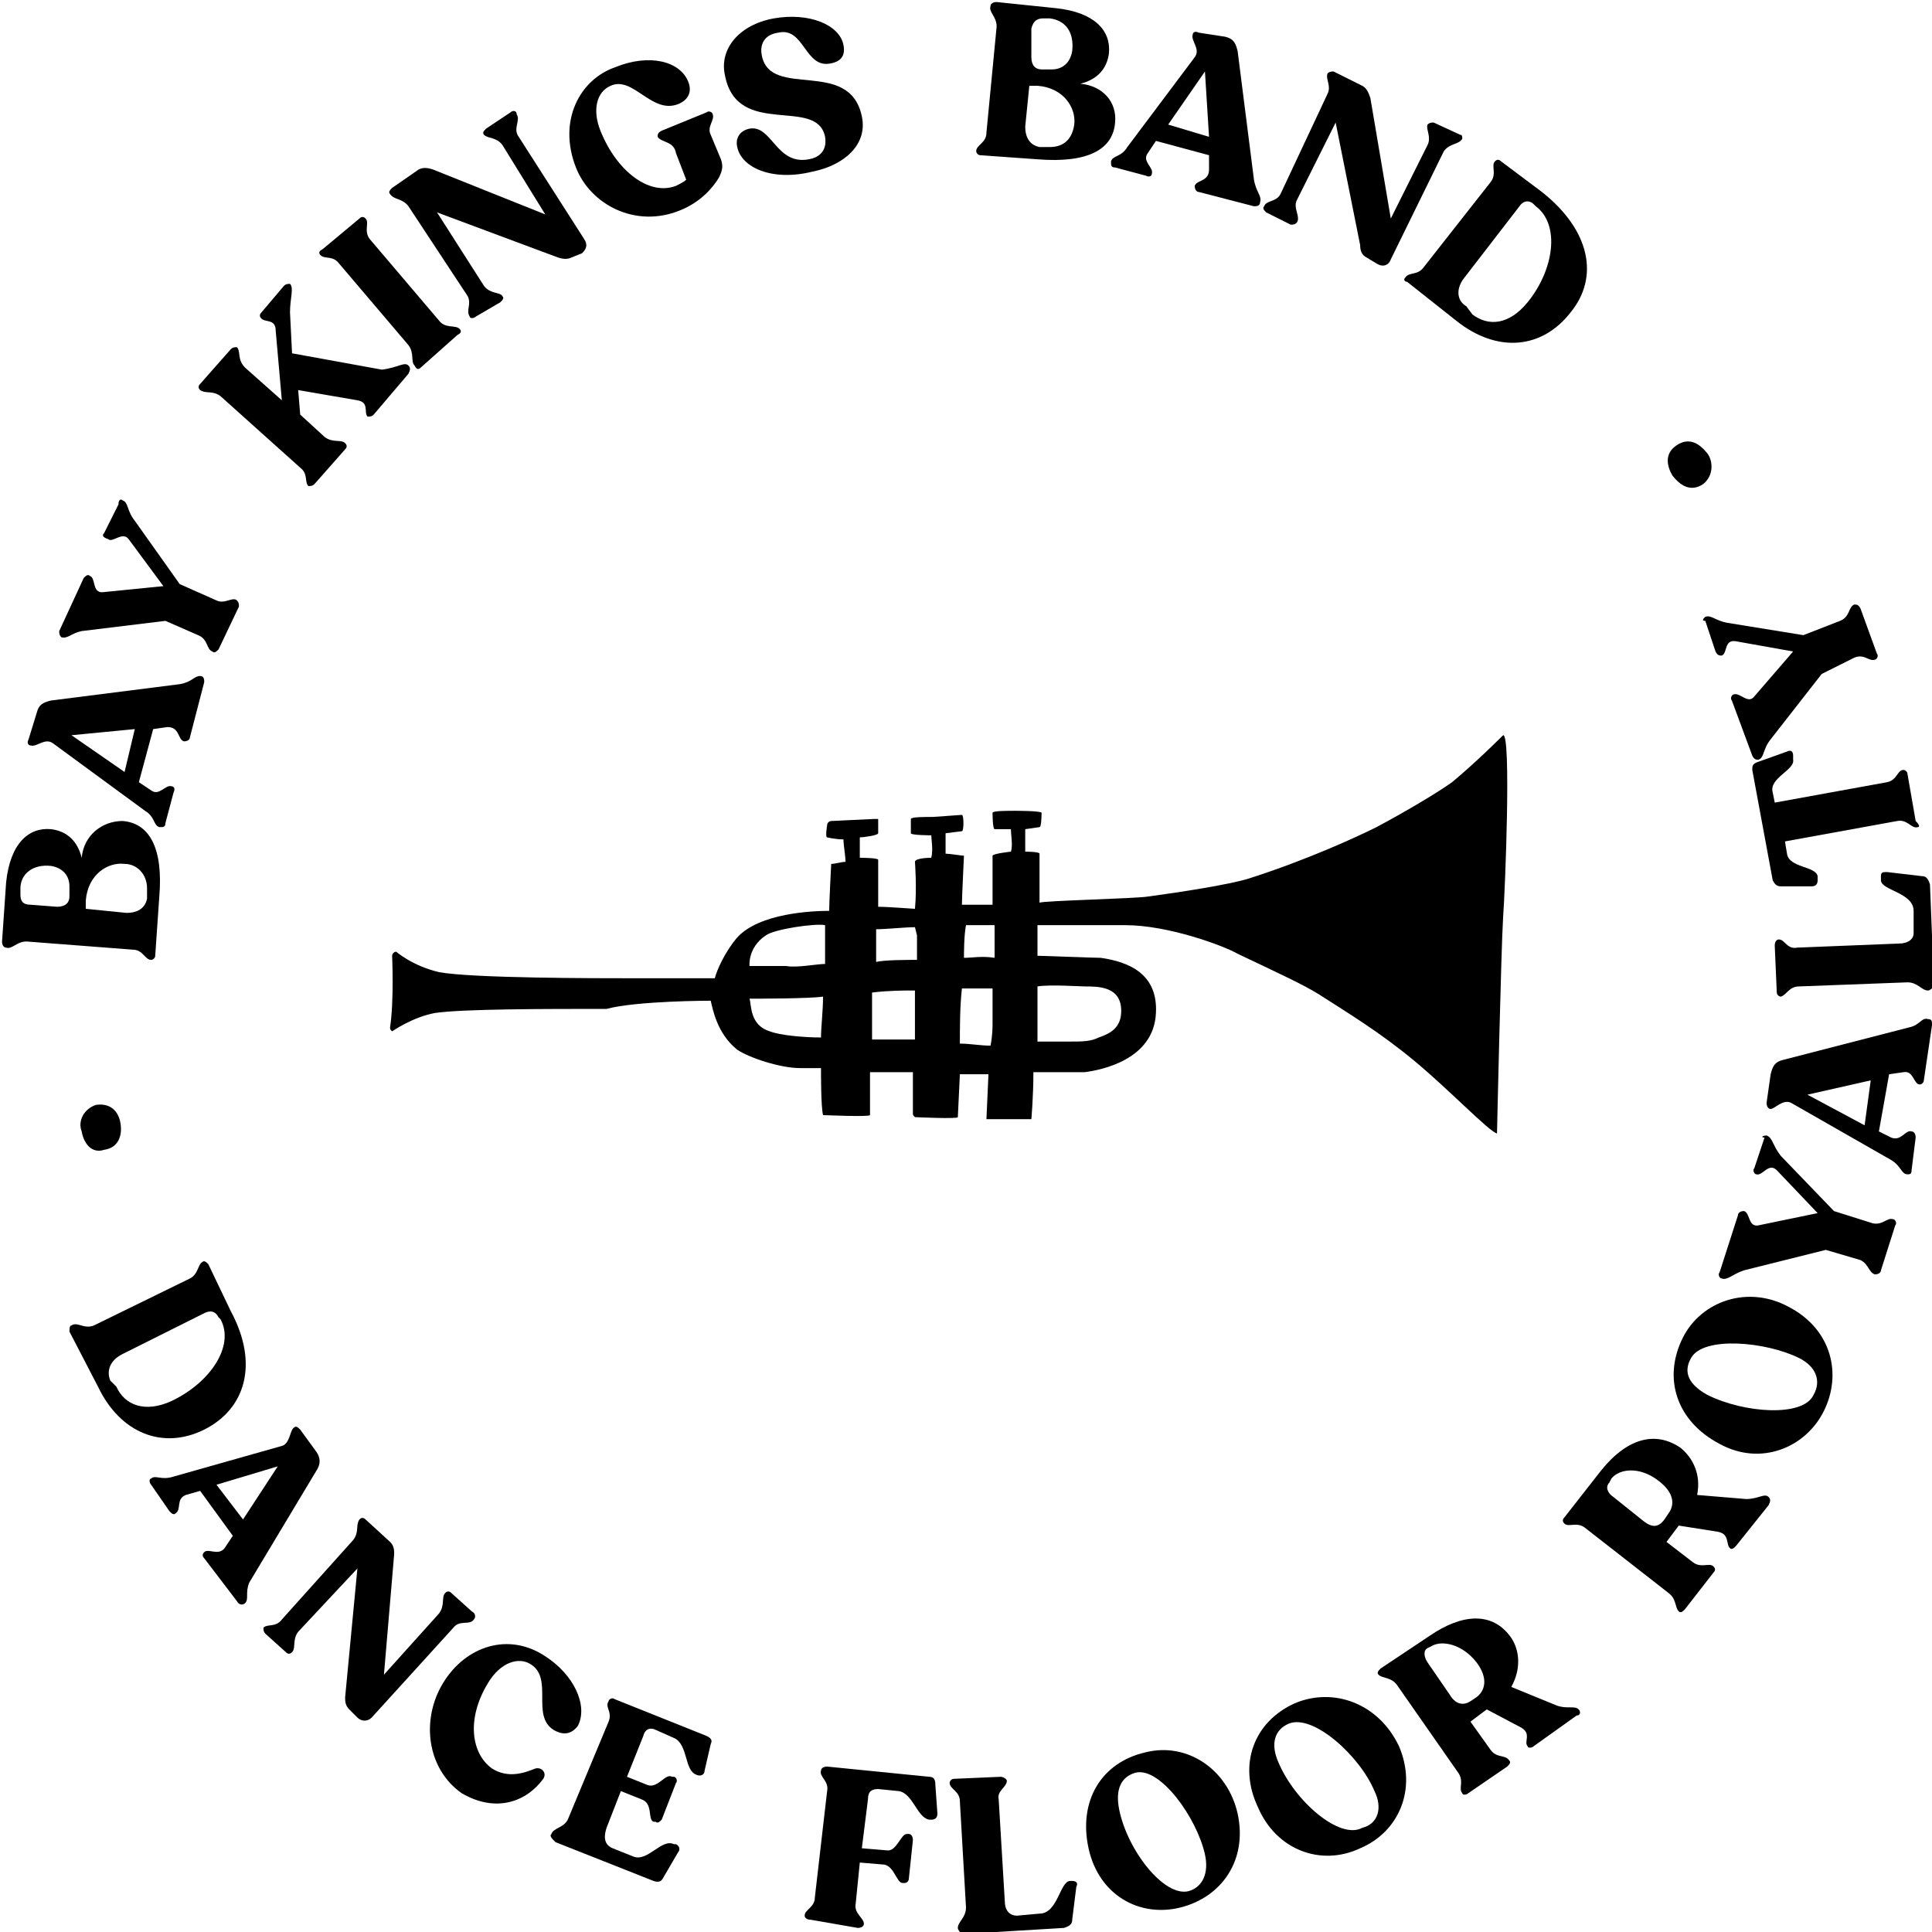
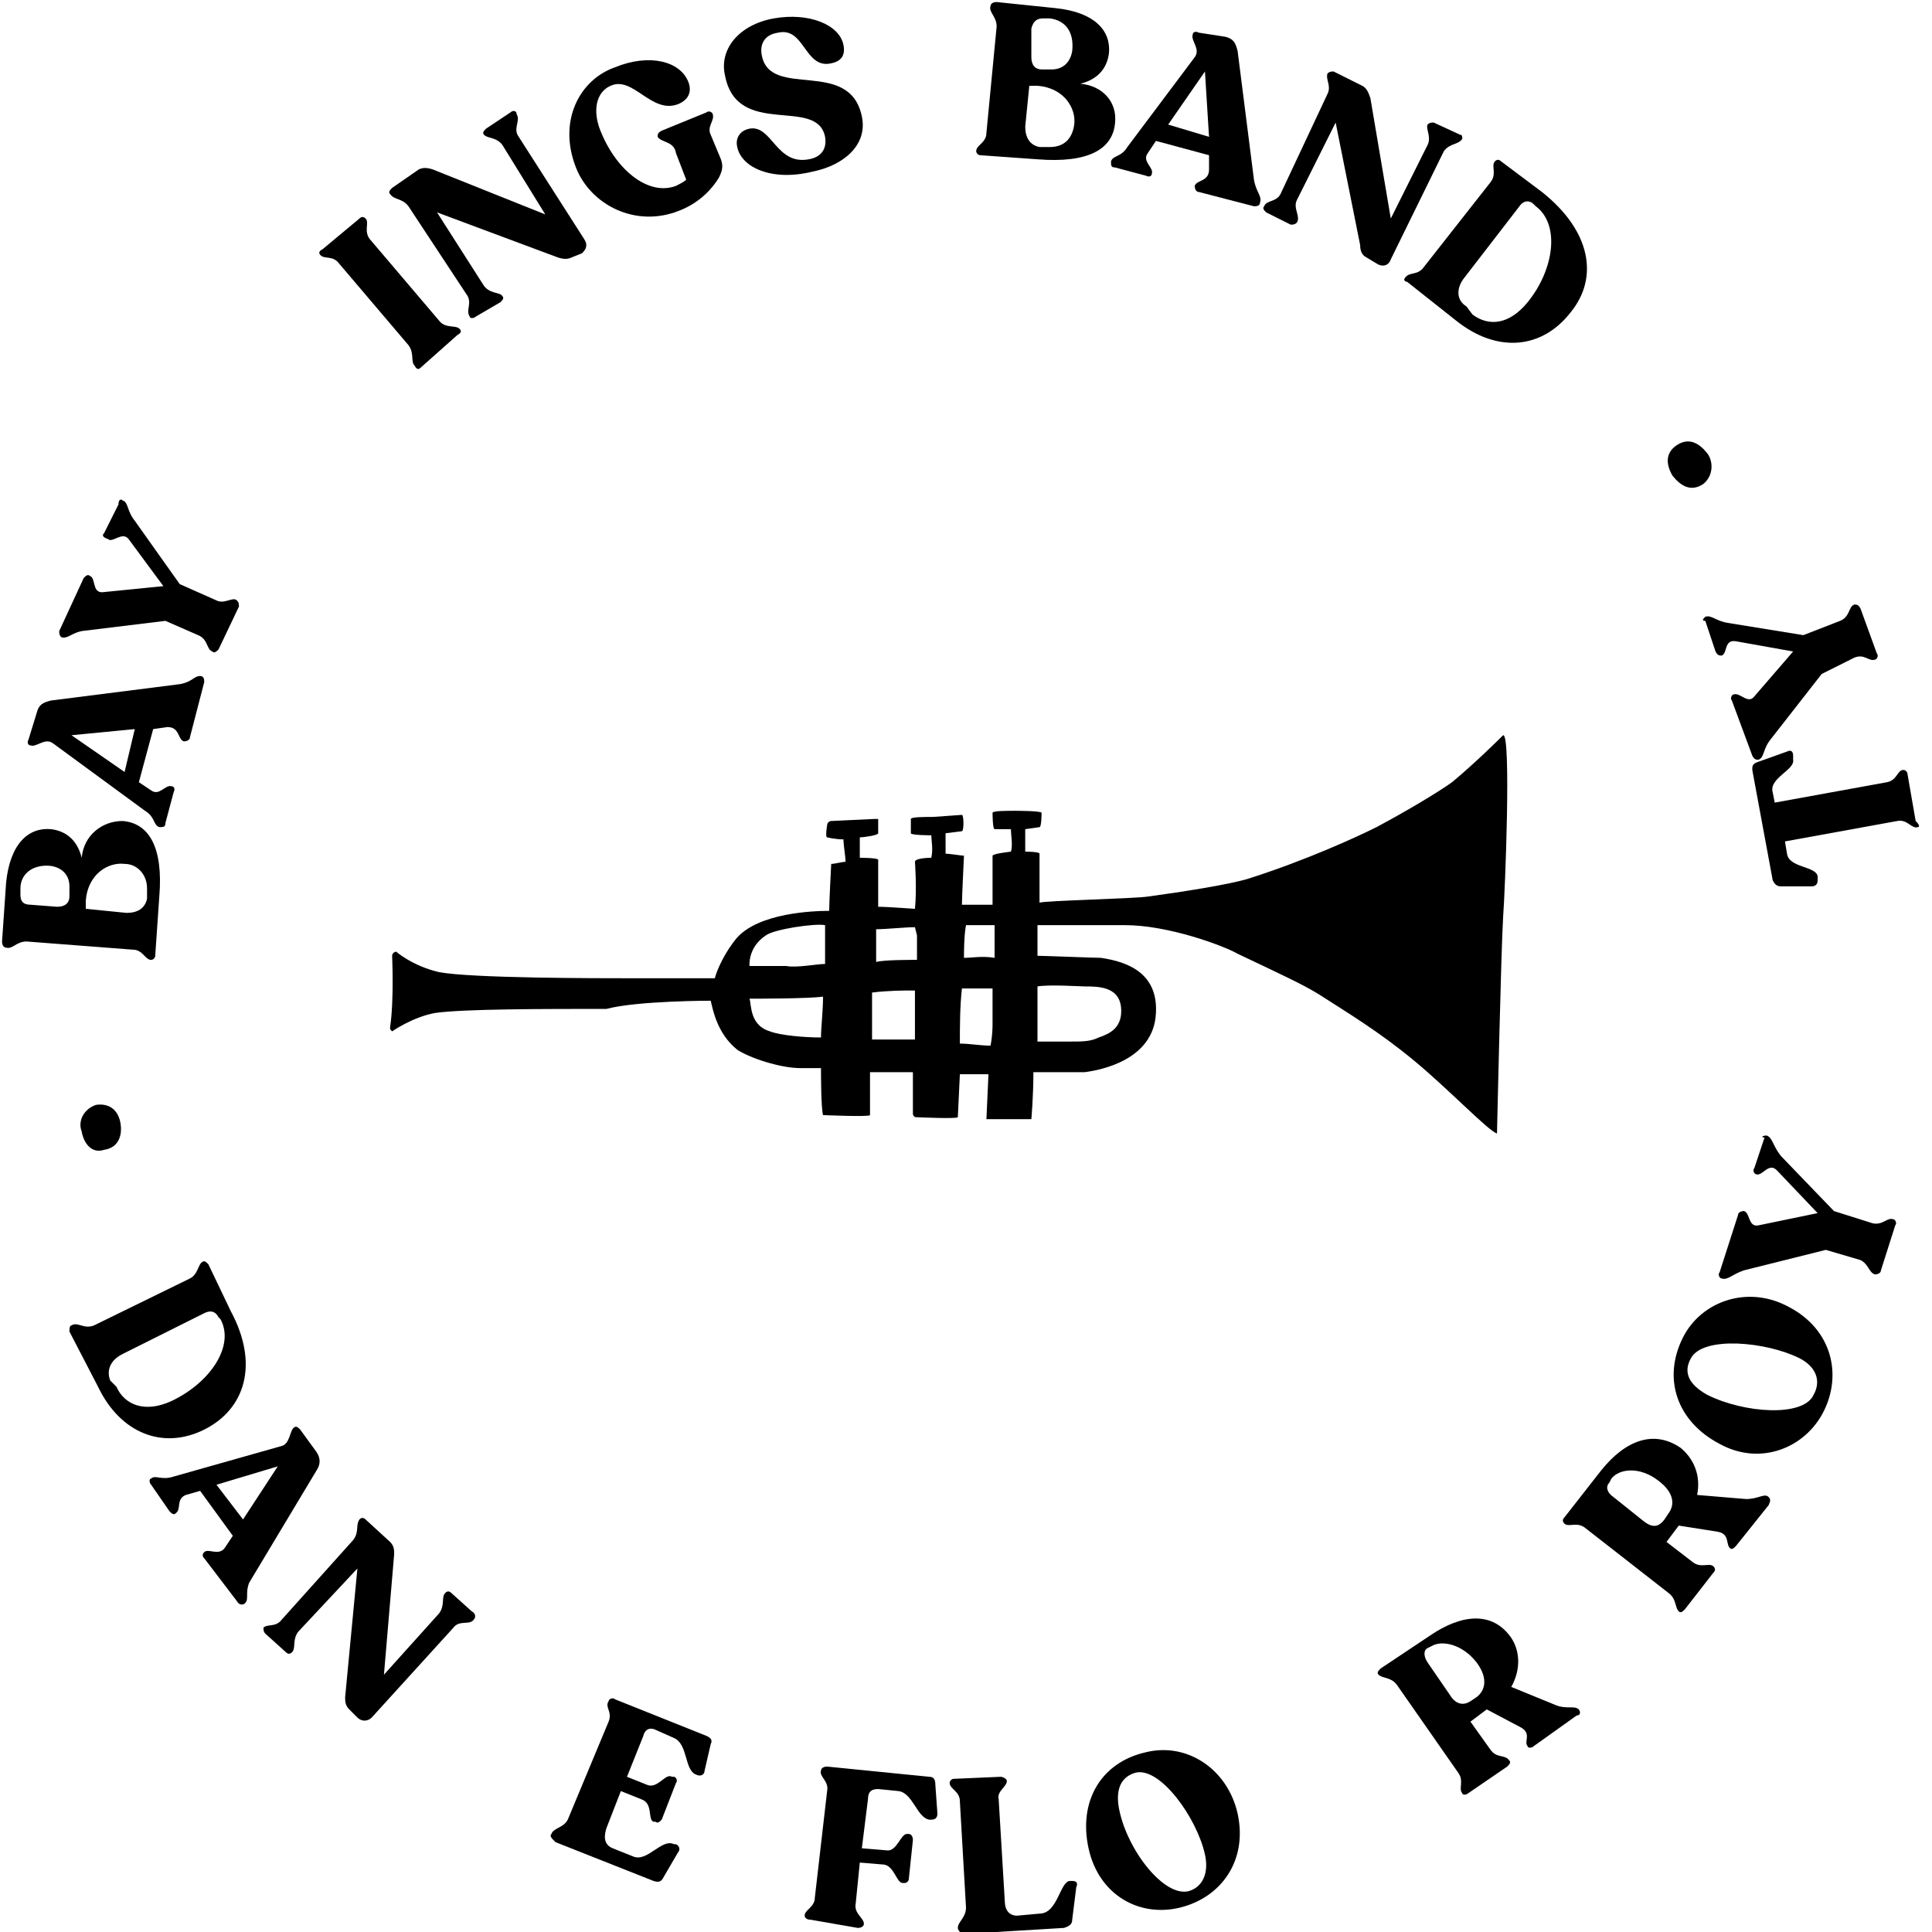
<svg xmlns="http://www.w3.org/2000/svg" version="1.1" id="Layer_1" x="0px" y="0px" viewBox="0 0 94.6 94.6" style="enable-background:new 0 0 94.6 94.6;" xml:space="preserve">
  <title>Asset 3</title>
  <g>
    <g>
      <g>
        <path d="M6,40.2c1.3,0.1,2,1.3,1.8,3.7l-0.2,2.9c0,0.1-0.1,0.2-0.2,0.2l0,0c-0.3,0-0.4-0.5-0.9-0.5l-5.2-0.4     c-0.5,0-0.7,0.4-1,0.3l0,0c-0.1,0-0.2-0.1-0.2-0.3l0.2-2.9c0.2-1.9,1.1-2.7,2.2-2.6c0.8,0.1,1.3,0.6,1.5,1.4     C4.1,40.9,5,40.2,6,40.2z M2.8,44.4c0.4,0,0.6-0.2,0.6-0.5l0-0.5c0-0.5-0.3-0.9-0.9-1c-0.9-0.1-1.5,0.4-1.5,1.1l0,0.3     c0,0.3,0.1,0.5,0.5,0.5L2.8,44.4z M6.1,42.3c-0.8-0.1-1.8,0.5-1.9,1.8l0,0.4l2,0.2c0.5,0,0.9-0.2,1-0.7l0-0.5     C7.2,42.8,6.7,42.3,6.1,42.3z" />
        <path d="M9.8,33.1L9.8,33.1c0.2,0,0.2,0.2,0.2,0.3l-0.7,2.7c0,0.1-0.1,0.2-0.3,0.2l0,0c-0.3-0.1-0.2-0.7-0.8-0.7l-0.7,0.1     l-0.7,2.6l0.6,0.4c0.4,0.3,0.7-0.3,1-0.2l0,0c0.1,0,0.2,0.1,0.1,0.3l-0.4,1.5c0,0.2-0.1,0.2-0.3,0.2l0,0     c-0.3-0.1-0.2-0.5-0.7-0.8l-4.5-3.3c-0.4-0.3-0.8,0.2-1.1,0.1l0,0c-0.1,0-0.2-0.1-0.1-0.3l0.4-1.3c0.1-0.4,0.3-0.5,0.7-0.6     l6.3-0.8C9.4,33.4,9.5,33.1,9.8,33.1z M6.6,35.7L3.5,36l2.6,1.8L6.6,35.7z" />
        <path d="M6,24.5L6,24.5c0.3,0.1,0.2,0.5,0.6,1l2.2,3.1l1.8,0.8c0.4,0.2,0.8-0.2,1,0l0,0c0.1,0.1,0.1,0.2,0.1,0.3l-1,2.1     c-0.1,0.1-0.2,0.2-0.3,0.1l0,0c-0.3-0.1-0.2-0.6-0.7-0.8l-1.6-0.7l-4.1,0.5C3.5,31,3.3,31.3,3,31.2l0,0c-0.1-0.1-0.1-0.2-0.1-0.3     l1.2-2.6c0.1-0.1,0.2-0.2,0.3-0.1l0,0c0.3,0.1,0.1,0.8,0.6,0.8L8,28.7l-1.7-2.3c-0.3-0.4-0.8,0.2-1,0l0,0C5,26.3,5,26.2,5.1,26.1     l0.7-1.4C5.8,24.5,5.9,24.4,6,24.5z" />
-         <path d="M20,17.9L20,17.9c0.1,0.1,0.1,0.2,0,0.4l-1.7,2c-0.1,0.1-0.2,0.1-0.3,0.1l0,0c-0.2-0.2,0.1-0.7-0.5-0.8l-2.9-0.5l0.1,1.2     l1.2,1.1c0.4,0.3,0.8,0.1,1,0.3l0,0c0.1,0.1,0.1,0.2,0,0.3l-1.5,1.7c-0.1,0.1-0.2,0.1-0.3,0.1l0,0c-0.2-0.2,0-0.6-0.4-0.9     l-3.9-3.5c-0.4-0.3-0.7-0.1-1-0.3l0,0c-0.1-0.1-0.1-0.2,0-0.3l1.5-1.7c0.1-0.1,0.2-0.1,0.3-0.1l0,0c0.2,0.2,0,0.6,0.4,1l1.8,1.6     l-0.3-3.4c0-0.6-0.5-0.4-0.7-0.6l0,0c-0.1-0.1-0.1-0.2,0-0.3l1.1-1.3c0.1-0.1,0.2-0.1,0.3-0.1l0,0c0.2,0.2,0,0.7,0,1.4l0.1,2     l4.4,0.8C19.5,18,19.8,17.7,20,17.9z" />
        <path d="M20.3,17.9c-0.2-0.2,0-0.6-0.3-1l-3.4-4c-0.3-0.4-0.7-0.2-0.9-0.4l0,0c-0.1-0.1-0.1-0.2,0.1-0.3l1.8-1.5     c0.1-0.1,0.2-0.1,0.3,0l0,0c0.2,0.2-0.1,0.6,0.2,1l3.4,4c0.3,0.4,0.8,0.2,1,0.4l0,0c0.1,0.1,0.1,0.2-0.1,0.3L20.6,18     C20.5,18.1,20.4,18.1,20.3,17.9L20.3,17.9z" />
        <path d="M25.3,5.6L25.3,5.6c0.2,0.3-0.2,0.7,0.1,1.1l3.2,5c0.2,0.3,0.1,0.5-0.1,0.7L28,12.6c-0.2,0.1-0.4,0.1-0.7,0l-5.9-2.2     l2.3,3.6c0.3,0.4,0.8,0.3,0.9,0.5l0,0c0.1,0.1,0,0.2-0.1,0.3l-1.2,0.7c-0.1,0.1-0.3,0.1-0.3,0l0,0c-0.2-0.3,0.1-0.6-0.1-1     L20,10.1c-0.3-0.4-0.7-0.3-0.9-0.6l0,0c-0.1-0.1,0-0.2,0.1-0.3l1.3-0.9c0.2-0.1,0.4-0.1,0.7,0l5.5,2.2l-2.1-3.4     c-0.3-0.4-0.7-0.3-0.9-0.5l0,0c-0.1-0.1,0-0.2,0.1-0.3L25,5.5C25.1,5.4,25.3,5.4,25.3,5.6z" />
        <path d="M28.2,8.2c-0.9-2.3,0.2-4.3,1.9-4.9c1.7-0.7,3.2-0.3,3.6,0.7c0.2,0.5,0,0.9-0.5,1.1c-1.3,0.5-2.2-1.4-3.3-0.9     c-0.7,0.3-0.9,1.2-0.5,2.2c0.8,2,2.4,3.2,3.7,2.7c0.2-0.1,0.4-0.2,0.5-0.3l-0.5-1.3C33,6.9,32.4,7,32.2,6.7l0,0     c0-0.1,0-0.2,0.2-0.3l2.2-0.9c0.1-0.1,0.3,0,0.3,0.1l0,0c0.1,0.3-0.3,0.6-0.1,1l0.5,1.2c0.1,0.3,0.1,0.5-0.1,0.9     c-0.3,0.5-0.9,1.2-1.9,1.6C31.1,11.2,28.9,10,28.2,8.2z" />
        <path d="M36.1,7.2c-0.1-0.4,0.1-0.8,0.6-0.9c1.1-0.2,1.3,1.8,2.9,1.5c0.6-0.1,0.9-0.5,0.8-1.1c-0.4-2-4.3,0.1-4.9-3     c-0.3-1.3,0.7-2.5,2.4-2.8c1.7-0.3,3.2,0.3,3.4,1.3c0.1,0.5-0.1,0.8-0.6,0.9c-1.3,0.3-1.3-1.8-2.6-1.5c-0.7,0.1-0.9,0.6-0.8,1.1     c0.4,2.2,4.3,0.1,4.9,3c0.3,1.4-0.9,2.4-2.4,2.7C37.8,8.9,36.3,8.2,36.1,7.2z" />
        <path d="M54.6,6c-0.1,1.3-1.3,2-3.8,1.8L48,7.6c-0.1,0-0.2-0.1-0.2-0.2l0,0c0-0.3,0.5-0.4,0.5-0.9l0.5-5.2c0-0.5-0.4-0.7-0.3-1     l0,0c0-0.1,0.1-0.2,0.3-0.2l2.9,0.3c1.9,0.2,2.7,1.1,2.6,2.2c-0.1,0.8-0.6,1.3-1.4,1.5C54,4.2,54.7,5,54.6,6z M52.6,6.1     c0.1-0.8-0.5-1.8-1.8-1.9l-0.4,0l-0.2,2c0,0.5,0.2,0.9,0.7,1l0.5,0C52.1,7.2,52.5,6.8,52.6,6.1z M50.5,2.8c0,0.4,0.2,0.6,0.5,0.6     l0.5,0c0.5,0,0.9-0.3,1-0.9c0.1-0.9-0.3-1.5-1.1-1.6l-0.3,0c-0.3,0-0.5,0.1-0.6,0.5L50.5,2.8z" />
        <path d="M61.7,9.9L61.7,9.9c0,0.2-0.2,0.2-0.3,0.2l-2.7-0.7c-0.1,0-0.2-0.1-0.2-0.3l0,0c0.1-0.3,0.7-0.2,0.7-0.8l0-0.7l-2.6-0.7     l-0.4,0.6c-0.3,0.4,0.3,0.7,0.2,1l0,0c0,0.1-0.1,0.2-0.3,0.1l-1.5-0.4c-0.2,0-0.2-0.1-0.2-0.3l0,0c0.1-0.3,0.5-0.2,0.8-0.7     l3.3-4.4c0.3-0.4-0.2-0.8-0.1-1.1l0,0c0-0.1,0.1-0.2,0.3-0.1L60,1.8c0.4,0.1,0.5,0.3,0.6,0.7l0.8,6.3C61.5,9.4,61.8,9.6,61.7,9.9     z M59.2,6.7l-0.2-3.2l-1.8,2.6L59.2,6.7z" />
        <path d="M71.6,6.8L71.6,6.8c-0.2,0.3-0.6,0.2-0.9,0.6l-2.6,5.3c-0.1,0.3-0.4,0.4-0.7,0.2l-0.5-0.3c-0.2-0.1-0.3-0.3-0.3-0.6     L65.4,6l-1.9,3.8c-0.2,0.4,0.2,0.8,0,1.1l0,0c-0.1,0.1-0.2,0.1-0.3,0.1l-1.2-0.6c-0.1-0.1-0.2-0.2-0.1-0.3l0,0     c0.1-0.3,0.6-0.2,0.8-0.6L65,4.6c0.2-0.4-0.1-0.7,0-1l0,0c0.1-0.1,0.2-0.1,0.3-0.1l1.4,0.7c0.2,0.1,0.3,0.3,0.4,0.6l1,5.9     l1.8-3.6c0.2-0.4-0.1-0.8,0-1l0,0c0.1-0.1,0.2-0.1,0.3-0.1l1.3,0.6C71.6,6.6,71.6,6.7,71.6,6.8z" />
        <path d="M68.8,13.6L68.8,13.6c0.2-0.3,0.6-0.1,0.9-0.5L73,8.9c0.3-0.4,0-0.8,0.2-1l0,0c0.1-0.1,0.2-0.1,0.3,0l2,1.5     c2.4,1.9,2.8,4.2,1.4,5.9c-1.4,1.8-3.6,2-5.6,0.4l-2.4-1.9C68.8,13.8,68.7,13.7,68.8,13.6z M72.1,15.4c0.8,0.6,1.8,0.5,2.7-0.6     c1.3-1.6,1.6-3.8,0.4-4.7L75.1,10c-0.2-0.2-0.5-0.2-0.7,0.1l-2.7,3.5c-0.4,0.5-0.4,1.1,0.1,1.4L72.1,15.4z" />
      </g>
    </g>
    <g>
      <g>
        <path d="M4.7,54.1c0.7-0.1,1.1,0.3,1.2,0.9c0.1,0.6-0.1,1.2-0.8,1.3C4.5,56.5,4.1,56,4,55.4C3.8,54.9,4.1,54.3,4.7,54.1z" />
        <path d="M3.5,64.9L3.5,64.9c0.3-0.2,0.6,0.2,1.1,0l4.7-2.3c0.4-0.2,0.4-0.7,0.6-0.8l0,0c0.1-0.1,0.2,0,0.3,0.1l1.1,2.3     C12.7,66.8,12,69,10,70c-2,1-4.1,0.2-5.2-2.1l-1.4-2.7C3.4,65.1,3.4,64.9,3.5,64.9z M5.7,67.9c0.4,0.9,1.4,1.3,2.7,0.7     c1.9-0.9,3.1-2.7,2.4-4l-0.1-0.1c-0.1-0.2-0.3-0.4-0.7-0.2l-4,2c-0.6,0.3-0.8,0.8-0.6,1.3L5.7,67.9z" />
        <path d="M12,78.5L12,78.5c-0.1,0.1-0.3,0.1-0.4-0.1L10,76.3c-0.1-0.1-0.1-0.2,0-0.3l0,0c0.2-0.2,0.7,0.2,1-0.2l0.4-0.6L9.8,73     l-0.7,0.2c-0.5,0.2-0.2,0.7-0.5,0.9l0,0c-0.1,0.1-0.2,0-0.3-0.1l-0.9-1.3c-0.1-0.1-0.1-0.3,0-0.3l0,0c0.2-0.2,0.5,0.1,1.1-0.1     l5.3-1.5c0.4-0.1,0.4-0.8,0.6-0.9l0,0c0.1-0.1,0.2,0,0.3,0.1l0.8,1.1c0.2,0.3,0.2,0.6,0,0.9l-3.3,5.5C12,78,12.2,78.3,12,78.5z      M11.9,74.4l1.7-2.6l-3,0.9L11.9,74.4z" />
        <path d="M23.2,79.3L23.2,79.3c-0.2,0.3-0.7,0-1,0.4l-4,4.4c-0.2,0.2-0.5,0.2-0.7,0l-0.4-0.4c-0.2-0.2-0.2-0.4-0.2-0.6l0.6-6.3     l-2.9,3.1c-0.3,0.4-0.1,0.8-0.3,1l0,0c-0.1,0.1-0.2,0.1-0.3,0l-1-0.9c-0.1-0.1-0.1-0.2-0.1-0.3l0,0c0.2-0.2,0.6,0,0.9-0.4     l3.5-3.9c0.3-0.4,0.1-0.7,0.3-1l0,0c0.1-0.1,0.2-0.1,0.3,0l1.2,1.1c0.2,0.2,0.2,0.4,0.2,0.6L18.8,82l2.7-3c0.3-0.4,0.1-0.8,0.3-1     l0,0c0.1-0.1,0.2-0.1,0.3,0l1,0.9C23.3,79,23.3,79.2,23.2,79.3z" />
-         <path d="M21.7,82.4c1.1-1.8,3.2-2.5,5-1.3c1.4,0.9,2.1,2.4,1.6,3.4c-0.3,0.4-0.7,0.5-1.2,0.2c-1.1-0.7,0-2.5-1.1-3.2     c-0.6-0.4-1.5-0.1-2.1,0.9c-1.1,1.8-0.8,3.5,0.2,4.2c0.8,0.5,1.6,0.2,2.1,0c0.3-0.1,0.6,0.2,0.4,0.5c-0.8,1.1-2.3,1.7-4,0.7     C20.9,86.6,20.6,84.2,21.7,82.4z" />
        <path d="M27,89.8L27,89.8c0.1-0.3,0.6-0.3,0.8-0.7l2-4.8c0.2-0.5-0.2-0.7,0-1l0,0c0-0.1,0.2-0.2,0.3-0.1l4.5,1.8     c0.2,0.1,0.3,0.2,0.2,0.4l-0.3,1.3c0,0.2-0.2,0.3-0.4,0.2l0,0c-0.6-0.2-0.4-1.5-1.1-1.8l-0.9-0.4c-0.2-0.1-0.5-0.1-0.6,0.3     L30.7,87l1,0.4c0.5,0.2,0.9-0.6,1.2-0.4l0.1,0c0.1,0,0.2,0.2,0.1,0.3l-0.7,1.8c-0.1,0.1-0.2,0.2-0.3,0.1l-0.1,0     c-0.3-0.1,0-0.9-0.6-1.1l-1-0.4l-0.7,1.8c-0.1,0.3-0.2,0.8,0.3,1l1,0.4c0.7,0.3,1.4-0.9,2-0.6l0.1,0c0.2,0.1,0.2,0.3,0.1,0.4     l-0.7,1.2c-0.1,0.2-0.2,0.3-0.5,0.2l-4.8-1.9C27,90,26.9,89.9,27,89.8z" />
        <path d="M39.4,93.8L39.4,93.8c0-0.3,0.5-0.4,0.5-0.9l0.6-5.2c0.1-0.5-0.4-0.7-0.3-1l0,0c0-0.1,0.1-0.2,0.3-0.2l5,0.5     c0.2,0,0.3,0.1,0.3,0.4l0.1,1.4c0,0.2-0.1,0.3-0.3,0.3l-0.1,0c-0.6-0.1-0.8-1.3-1.5-1.4l-1-0.1c-0.3,0-0.5,0.1-0.5,0.5l-0.3,2.4     l1.2,0.1c0.5,0.1,0.7-0.8,1-0.8l0.1,0c0.1,0,0.2,0.1,0.2,0.3l-0.2,1.9c0,0.1-0.1,0.2-0.2,0.2l-0.1,0c-0.3,0-0.4-0.8-0.9-0.9     l-1.2-0.1l-0.2,2c-0.1,0.5,0.4,0.7,0.4,1l0,0c0,0.1-0.1,0.2-0.3,0.2L39.7,94C39.5,94,39.4,93.9,39.4,93.8z" />
        <path d="M46.9,94.4L46.9,94.4c0-0.3,0.4-0.5,0.4-1L47,88.2c0-0.5-0.5-0.6-0.5-0.9l0,0c0-0.1,0.1-0.2,0.2-0.2l2.3-0.1     c0.1,0,0.3,0.1,0.3,0.2l0,0c0,0.3-0.5,0.5-0.4,0.9l0.3,5c0,0.4,0.2,0.7,0.6,0.7l1.1-0.1c0.9,0,1-1.6,1.5-1.6l0.1,0     c0.2,0,0.3,0.1,0.2,0.3L52.5,94c0,0.2-0.1,0.3-0.4,0.4l-5,0.3C47,94.6,46.9,94.5,46.9,94.4z" />
        <path d="M53.3,90.5c-0.5-2.3,0.6-4.2,2.8-4.7c2-0.5,4,0.8,4.5,3c0.5,2.3-0.8,4.1-2.8,4.6C55.8,93.9,53.8,92.8,53.3,90.5z      M59,90.8c-0.4-1.8-2.2-4.3-3.4-4c-0.7,0.2-1,0.8-0.8,1.8c0.4,2,2.2,4.3,3.4,4C58.9,92.4,59.2,91.7,59,90.8z" />
-         <path d="M61.6,88.5c-1-2.1-0.2-4.2,1.8-5.1c1.9-0.8,4.1,0,5.1,2.1c0.9,2.1,0,4.2-1.9,5C64.7,91.4,62.5,90.6,61.6,88.5z      M67.3,87.7c-0.7-1.7-3-3.8-4.2-3.3c-0.7,0.3-0.9,1-0.5,1.9c0.8,1.9,3,3.8,4.1,3.2C67.5,89.3,67.7,88.5,67.3,87.7z" />
        <path d="M77.3,83.7L77.3,83.7c0.1,0.1,0.1,0.3-0.1,0.3l-2.1,1.5c-0.1,0.1-0.3,0.1-0.3,0l0,0c-0.2-0.2,0.2-0.6-0.3-0.9l-1.7-0.9     l-0.8,0.6l1,1.4c0.3,0.4,0.7,0.2,0.9,0.5l0,0c0.1,0.1,0,0.2-0.1,0.3l-1.9,1.3c-0.1,0.1-0.3,0.1-0.3,0l0,0c-0.2-0.2,0.1-0.6-0.2-1     l-3-4.3c-0.3-0.4-0.7-0.3-0.9-0.5l0,0c-0.1-0.1,0-0.2,0.1-0.3l2.4-1.6c1.6-1.1,3.1-1.2,4,0.1c0.4,0.6,0.5,1.5,0,2.4l2.2,0.9     C76.7,83.7,77.1,83.5,77.3,83.7z M72,83.3l0.3-0.2c0.4-0.3,0.6-0.9,0-1.7c-0.7-0.9-1.7-1.1-2.2-0.8l-0.2,0.1     c-0.2,0.1-0.2,0.4,0,0.7L71,83C71.3,83.5,71.7,83.5,72,83.3z" />
        <path d="M86.6,73.3L86.6,73.3c0.1,0.1,0.1,0.2,0,0.4l-1.6,2c-0.1,0.1-0.2,0.2-0.3,0.1l0,0c-0.2-0.2,0-0.7-0.6-0.8l-1.9-0.3     l-0.6,0.8l1.3,1c0.4,0.3,0.8,0,1,0.2l0,0c0.1,0.1,0.1,0.2,0,0.3l-1.4,1.8c-0.1,0.1-0.2,0.2-0.3,0.1l0,0c-0.2-0.2-0.1-0.6-0.5-0.9     l-4.1-3.2c-0.4-0.3-0.8,0-1-0.2l0,0c-0.1-0.1-0.1-0.2,0-0.3l1.8-2.3c1.2-1.5,2.6-2,3.9-1.1c0.6,0.5,1,1.3,0.8,2.3l2.4,0.2     C86.1,73.4,86.4,73.1,86.6,73.3z M81.5,74.4l0.2-0.3c0.3-0.4,0.3-1-0.5-1.6c-0.9-0.7-1.9-0.6-2.3-0.1l-0.1,0.2     c-0.2,0.2-0.1,0.5,0.2,0.7l1.5,1.2C80.9,74.8,81.2,74.8,81.5,74.4z" />
        <path d="M84.2,70.7c-2.1-1.1-2.8-3.2-1.8-5.2c0.9-1.8,3.2-2.6,5.2-1.5c2.1,1.1,2.6,3.3,1.7,5.1C88.4,70.9,86.2,71.8,84.2,70.7z      M88.1,66.5c-1.6-0.8-4.7-1.1-5.3,0c-0.4,0.7-0.1,1.3,0.8,1.8c1.8,0.9,4.7,1.1,5.2,0C89.2,67.6,88.9,66.9,88.1,66.5z" />
        <path d="M86.5,55.6L86.5,55.6c0.3,0.1,0.3,0.5,0.7,1l2.6,2.7l1.9,0.6c0.5,0.1,0.7-0.3,1-0.2l0,0c0.1,0,0.2,0.2,0.1,0.3l-0.7,2.2     c0,0.1-0.1,0.2-0.3,0.2l0,0c-0.3-0.1-0.3-0.5-0.7-0.7l-1.7-0.5l-4,1c-0.6,0.2-0.8,0.5-1.1,0.4l0,0c-0.1,0-0.2-0.2-0.1-0.3     l0.9-2.8c0-0.1,0.1-0.2,0.3-0.2l0,0c0.3,0.1,0.2,0.8,0.7,0.7l2.9-0.6l-2-2.1c-0.4-0.4-0.7,0.3-1,0.2l0,0c-0.1,0-0.2-0.2-0.1-0.3     l0.5-1.5C86.2,55.7,86.3,55.6,86.5,55.6z" />
-         <path d="M94.4,49.9L94.4,49.9c0.2,0,0.2,0.1,0.2,0.3l-0.4,2.7c0,0.1-0.1,0.2-0.2,0.2l0,0c-0.3,0-0.3-0.7-0.8-0.6l-0.7,0.1     L92,55.4l0.6,0.3c0.5,0.2,0.7-0.4,1-0.3l0,0c0.1,0,0.2,0.1,0.2,0.3l-0.2,1.6c0,0.2-0.1,0.2-0.2,0.2l0,0c-0.3,0-0.3-0.4-0.8-0.7     L87.7,54c-0.4-0.2-0.8,0.3-1,0.3l0,0c-0.1,0-0.2-0.1-0.2-0.3l0.2-1.4c0.1-0.4,0.2-0.6,0.6-0.7l6.2-1.6     C94,50.2,94.1,49.8,94.4,49.9z M91.6,52.9l-3.1,0.7l2.8,1.5L91.6,52.9z" />
-         <path d="M94.4,48.5L94.4,48.5c-0.3,0-0.5-0.4-1-0.4l-5.3,0.2c-0.5,0-0.6,0.4-0.9,0.5l0,0c-0.1,0-0.2-0.1-0.2-0.2l-0.1-2.3     c0-0.2,0.1-0.3,0.2-0.3l0,0c0.3,0,0.4,0.5,0.9,0.4l5-0.2c0.4,0,0.7-0.2,0.7-0.5l0-1.1c0-0.9-1.6-1-1.6-1.5l0-0.2     c0-0.2,0.1-0.2,0.3-0.2l1.7,0.2c0.2,0,0.3,0.1,0.4,0.4l0.2,5C94.6,48.4,94.5,48.5,94.4,48.5z" />
        <path d="M93.9,40.5L93.9,40.5c-0.3,0.1-0.5-0.4-1-0.3l-5.5,1l0.1,0.6c0.1,0.7,1.4,0.6,1.5,1.1l0,0.2c0,0.2-0.1,0.3-0.3,0.3     l-1.5,0c-0.2,0-0.3-0.1-0.4-0.3l-1-5.4c0-0.2,0-0.3,0.3-0.4l1.4-0.5c0.2-0.1,0.3,0,0.3,0.2l0,0.2c0.1,0.5-1.2,0.9-1,1.6l0.1,0.5     l5.5-1c0.5-0.1,0.5-0.6,0.8-0.6l0,0c0.1,0,0.2,0.1,0.2,0.2l0.4,2.3C94,40.4,94,40.5,93.9,40.5z" />
        <path d="M83.5,30.2L83.5,30.2c0.3-0.1,0.5,0.2,1.1,0.3l3.7,0.6l1.8-0.7c0.5-0.2,0.4-0.7,0.7-0.8l0,0c0.1,0,0.2,0,0.3,0.2l0.8,2.2     c0.1,0.1,0,0.3-0.1,0.3l0,0c-0.3,0.1-0.5-0.3-1-0.1L89.2,33l-2.5,3.2c-0.4,0.5-0.3,0.9-0.6,1l0,0c-0.1,0-0.2,0-0.3-0.2l-1-2.7     c-0.1-0.1,0-0.3,0.1-0.3l0,0c0.3-0.1,0.7,0.5,1,0.1l1.9-2.2L85,31.4c-0.6-0.1-0.4,0.6-0.7,0.7l0,0c-0.1,0-0.2,0-0.3-0.2l-0.5-1.5     C83.3,30.4,83.4,30.3,83.5,30.2z" />
        <path d="M83.4,23.7c-0.6,0.4-1.1,0.1-1.5-0.4c-0.3-0.5-0.4-1.1,0.2-1.5c0.6-0.4,1.1-0.1,1.5,0.4C83.9,22.6,83.9,23.3,83.4,23.7z" />
      </g>
    </g>
    <path d="M34.8,49c0.1,0.4,0.3,1.6,1.3,2.4c0.6,0.4,2.1,0.9,3.1,0.9c0.6,0,0.7,0,1,0c0,0.4,0,1.9,0.1,2.3c0,0,2.3,0.1,2.3,0   c0,0,0-1.8,0-2.1l2.1,0c0,0.3,0,2,0,2c0,0.1,0,0.1,0.1,0.2c0,0,2.1,0.1,2.1,0l0.1-2.1l1.4,0c0,0-0.1,2.2-0.1,2.2c0,0,2.2,0,2.2,0   c0,0,0.1-1.1,0.1-2.3c1.5,0,2.3,0,2.5,0c0.8-0.1,3.4-0.6,3.5-2.9c0.1-1.9-1.3-2.5-2.7-2.7c-0.3,0-2.8-0.1-3.1-0.1   c0-0.3,0-1.5,0-1.5c0.6,0,4.1,0,4.3,0c2.1,0,4.8,1,5.5,1.4c2.1,1,3.2,1.5,4,2c1.4,0.9,2.9,1.8,4.6,3.2c1.7,1.4,3.7,3.5,4.1,3.6   c0,0,0.2-9,0.3-10.6c0.1-1.3,0.4-9,0-8.9c-0.1,0.1-1.3,1.3-2.5,2.3c-0.7,0.5-2.2,1.4-3.7,2.2c-1,0.5-3.4,1.6-6.2,2.5   c-0.9,0.3-3.5,0.7-5,0.9c-0.6,0.1-5.1,0.2-5.3,0.3c0-0.6,0-2.3,0-2.4c0-0.1-0.7-0.1-0.7-0.1l0-1.1l0.7-0.1c0.1,0,0.1-0.7,0.1-0.7   c0-0.1-1.3-0.1-1.3-0.1c-0.4,0-1.1,0-1.1,0.1c0,0,0,0.8,0.1,0.8h0.8c0,0.3,0.1,0.8,0,1.1c0,0-0.9,0.1-0.9,0.2c0,0,0,1.4,0,2.4   l-1.5,0c0-0.4,0.1-2.3,0.1-2.4c-0.1,0-0.7-0.1-0.9-0.1l0-1l0.8-0.1c0.1,0,0.1-0.8,0-0.8c0,0-1.4,0.1-1.4,0.1c-0.4,0-1.1,0-1.1,0.1   v0.7c0,0.1,1,0.1,1,0.1c0,0.2,0.1,0.7,0,1.1c0,0-0.8,0-0.8,0.2c0,0,0.1,1.3,0,2.3c-0.1,0-1.3-0.1-1.8-0.1c0-1.1,0-2.3,0-2.3   c0-0.1-0.9-0.1-0.9-0.1l0-1c0.2,0,0.9-0.1,0.9-0.2c0-0.4,0-0.6,0-0.7l-0.2,0l-2.1,0.1c-0.1,0-0.2,0.1-0.2,0.2c0,0-0.1,0.6,0,0.6   c0,0,0.4,0.1,0.8,0.1c0,0.3,0.1,0.8,0.1,1.1c-0.2,0-0.5,0.1-0.7,0.1c0,0-0.1,1.9-0.1,2.3c-0.8,0-3.4,0.1-4.5,1.3   c-0.6,0.7-1,1.6-1.1,2c-1.3,0-2.9,0-4,0c-1.8,0-7.9,0-9.5-0.3c-1.3-0.3-2.1-1-2.1-1c-0.1,0-0.2,0.1-0.2,0.2c0,0,0.1,2.2-0.1,3.5   c0,0.1,0,0.1,0.1,0.2c0,0,1-0.7,2.1-0.9c1.4-0.2,5.3-0.2,8.4-0.2C31.2,49,34.8,49,34.8,49z M42.7,48.6c0.8-0.1,1.6-0.1,1.9-0.1   l0.2,0c0,0.5,0,0.9,0,1.1c0,0.3,0,0.9,0,1.3c-0.2,0-0.6,0-0.8,0l-1.3,0c0-0.6,0-1.1,0-1.4C42.7,49.3,42.7,49,42.7,48.6z M44.9,45.8   c0,0.1,0,0.4,0,0.6V47c-0.4,0-1.6,0-2,0.1c0-0.2,0-0.6,0-0.8c0-0.2,0-0.7,0-0.8c0.5,0,1.4-0.1,1.9-0.1   C44.8,45.4,44.9,45.8,44.9,45.8z M47.2,46.9C47.2,46.8,47.2,46.8,47.2,46.9c0-0.2,0-1.1,0.1-1.6c0.4,0,0.9,0,1.4,0   c0,0.1,0,0.6,0,0.8c0,0.2,0,0.6,0,0.8C48.1,46.8,47.6,46.9,47.2,46.9z M48.6,48.4c0,0.7,0,1.4,0,1.7c0,0.2,0,0.6-0.1,1.1   c-0.5,0-1-0.1-1.5-0.1c0-0.8,0-1.8,0.1-2.7c0.3,0,0.6,0,0.9,0L48.6,48.4z M40.2,50.8c-0.8,0-2-0.1-2.5-0.3c-1-0.3-0.9-1.3-1-1.6   c0.4,0,2.9,0,3.6-0.1C40.3,49.5,40.2,50.3,40.2,50.8z M40.4,47.2c-0.4,0-1.4,0.2-1.9,0.1c-0.2,0-1.5,0-1.8,0c0,0-0.1-0.9,0.8-1.5   c0.4-0.3,2.4-0.6,2.9-0.5C40.4,45.7,40.4,47,40.4,47.2z M50.8,48.3c0.6-0.1,2.1,0,2.3,0c0.7,0,1.8,0,1.8,1.2c0,0.8-0.5,1.1-1.1,1.3   C53.4,51,53,51,52.4,51c-0.2,0-1.2,0-1.6,0c0-1.5,0-1.8,0-1.9C50.8,49.1,50.8,49.1,50.8,48.3z" />
  </g>
</svg>